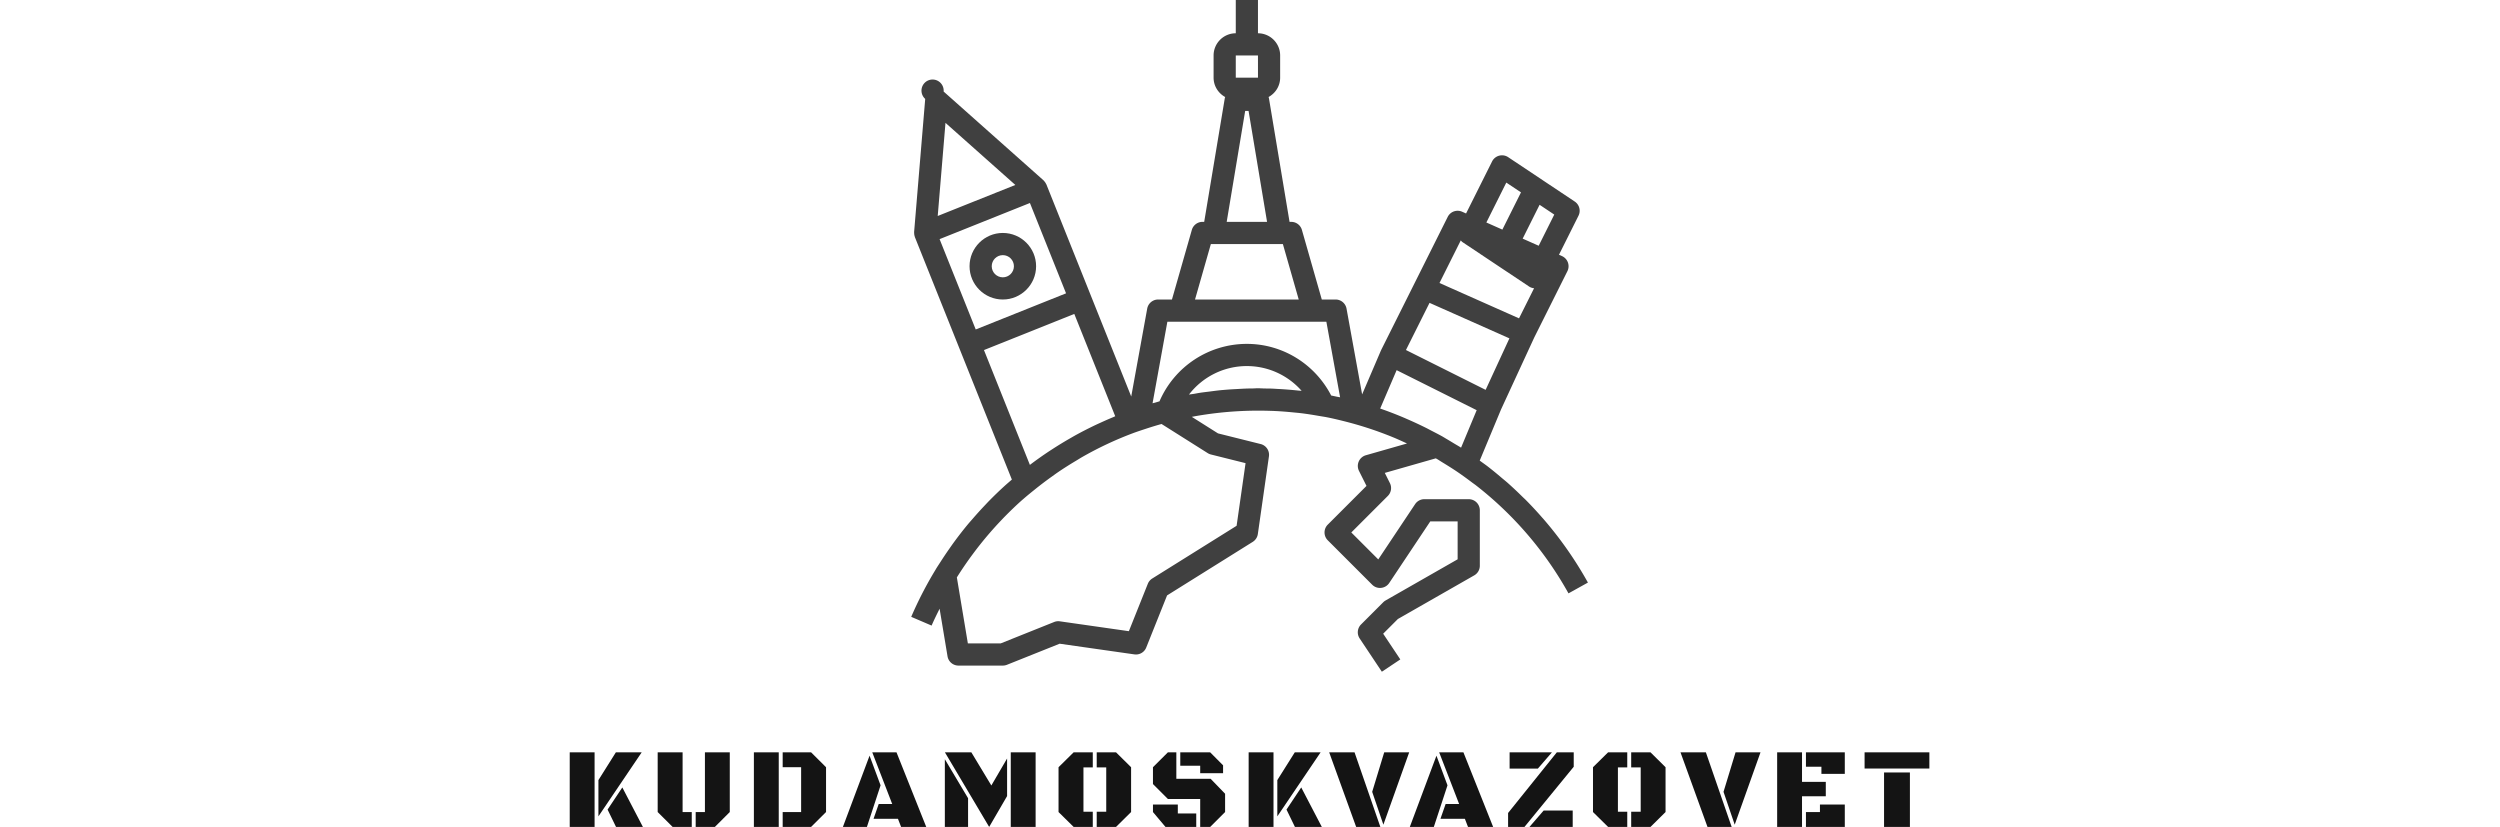
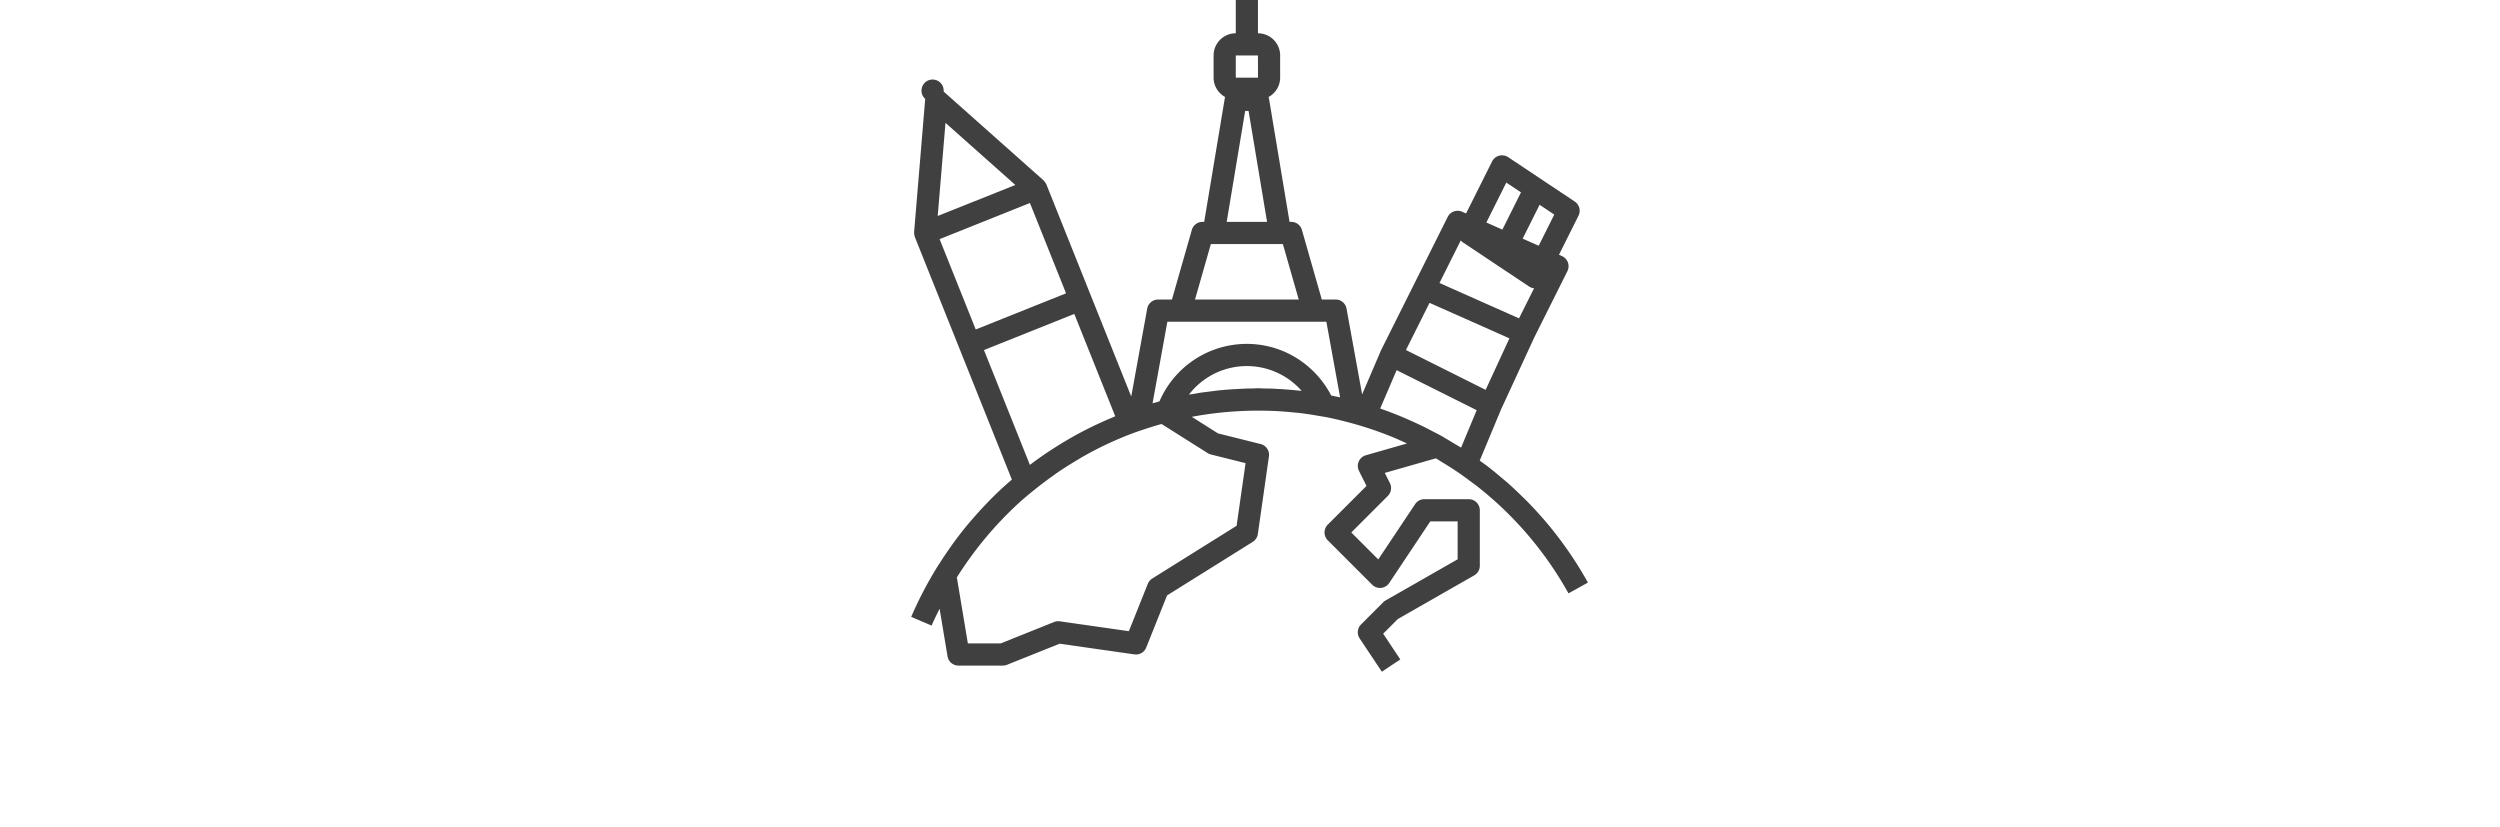
<svg xmlns="http://www.w3.org/2000/svg" id="SvgjsSvg1001" width="100%" height="80" version="1.1" xlink="http://www.w3.org/1999/xlink" preserveAspectRatio="xMidYMid meet" viewBox="0 0 241.697 147" overflow="visible">
  <defs id="SvgjsDefs1002" />
  <g id="SvgjsG1008" transform="scale(0.341)" opacity="1">
    <g id="SvgjsG1009" class="3p12ilJlD" transform="translate(167.836, -11.557) scale(5.779)" light-content="false" non-strokable="false" fill="#404040">
      <path d="M10.312 45.669c-.524.47-1.033.957-1.527 1.46-.144.146-.283.297-.425.446-.362.382-.716.773-1.062 1.173-.15.174-.304.344-.451.52-.407.491-.8.997-1.181 1.513-.173.234-.34.474-.508.713-.268.382-.527.772-.781 1.167-.134.209-.273.414-.403.627l-.02.034c-.003.004-.003.01-.005.014a34.142 34.142 0 0 0-2.207 4.27l1.838.788c.222-.518.473-1.018.72-1.52l.715 4.291A.998.998 0 0 0 6 62h4c.127 0 .253-.024.372-.071l4.751-1.901 6.735.962a.995.995 0 0 0 1.07-.618l1.878-4.697 7.723-4.827a1 1 0 0 0 .46-.707l1-7a1 1 0 0 0-.747-1.112l-3.845-.961-2.361-1.49c.164-.031.328-.064.493-.092a32.682 32.682 0 0 1 6.403-.455c.202.006.404.011.606.021l.043.002c.558.027 1.116.074 1.673.13.215.022.43.039.644.066.553.067 1.103.157 1.653.253.217.038.437.068.653.111.57.112 1.135.25 1.7.393a32.202 32.202 0 0 1 4.285 1.417c.308.127.611.264.914.401.111.05.221.103.332.154l-3.709 1.06a1.003 1.003 0 0 0-.62 1.409l.678 1.355-3.49 3.49a.999.999 0 0 0 0 1.414l4 4a.983.983 0 0 0 .806.288.998.998 0 0 0 .733-.44L48.535 49H51v3.419l-6.496 3.712a1 1 0 0 0-.211.161l-2 2a1 1 0 0 0-.125 1.262l2 3 1.664-1.109-1.545-2.318 1.326-1.326 6.884-3.934A.997.997 0 0 0 53 53v-5a1 1 0 0 0-1-1h-4c-.334 0-.646.167-.832.445l-3.323 4.985L41.414 50l3.293-3.293a1 1 0 0 0 .188-1.154l-.461-.922 4.597-1.313c.039.023.08.042.119.065.153.09.298.19.45.282.486.296.97.597 1.442.919.431.295.851.603 1.266.917.111.084.226.16.336.245a32.095 32.095 0 0 1 8.346 9.739l.004-.002.003.005 1.748-.971a34.072 34.072 0 0 0-4.033-5.758c-.028-.032-.059-.062-.087-.095a33.533 33.533 0 0 0-1.473-1.586c-.108-.109-.223-.21-.332-.318a34.018 34.018 0 0 0-1.33-1.248c-.173-.152-.354-.295-.53-.444a33.58 33.58 0 0 0-1.228-1.004c-.228-.175-.465-.339-.697-.509l-.044-.032 1.922-4.614 2.99-6.478 2.992-5.984a1.002 1.002 0 0 0-.488-1.361l-.271-.12 1.759-3.519c.226-.451.08-1-.34-1.279l-3-2-3-2a1.002 1.002 0 0 0-1.45.385l-2.345 4.691-.354-.157a.999.999 0 0 0-1.301.466l-3 6-3 6c-.005.01-.004.02-.008.03-.004.009-.013.015-.016.023l-1.691 3.947-1.406-7.731A1.001 1.001 0 0 0 40 29h-1.246l-1.793-6.275A1 1 0 0 0 36 22h-.153l-1.861-11.165c-.005-.032-.023-.058-.032-.089C34.574 10.406 35 9.756 35 9V7c0-1.103-.897-2-2-2V2h-2v3c-1.103 0-2 .897-2 2v2c0 .756.426 1.406 1.045 1.747-.008.031-.026.057-.032.089L28.153 22H28a1 1 0 0 0-.961.725L25.246 29H24c-.483 0-.897.346-.984.821l-1.441 7.924-3.647-9.117-4-10c-.005-.013-.017-.022-.023-.035a1.008 1.008 0 0 0-.168-.257c-.016-.018-.03-.037-.047-.054-.01-.009-.016-.021-.026-.03l-9-8a1 1 0 1 0-1.661.665l-1 12c-.001.013.002.026.002.039-.001.024.003.048.003.072a.99.99 0 0 0 .055.302c.005.014.002.028.008.041l4 10 4.744 11.861-.225.195c-.092.081-.186.16-.278.242zM26.78 37.57A6.575 6.575 0 0 1 32 35c1.921 0 3.708.837 4.937 2.233-.098-.011-.195-.013-.292-.023a33.484 33.484 0 0 0-1.906-.151c-.185-.01-.371-.024-.555-.03-.196-.007-.392-.005-.588-.008C33.397 37.017 33.2 37 33 37c-.191 0-.379.018-.57.021-.088.002-.177-.002-.265 0-.348.008-.694.029-1.041.048-.352.019-.704.038-1.055.068-.158.014-.316.026-.474.042-.326.033-.651.078-.976.12-.29.037-.581.068-.87.113-.157.024-.313.057-.47.084-.165.028-.333.043-.499.074zm1.977 5.4l3.125.781-.807 5.647-7.605 4.753c-.18.113-.32.28-.399.477l-1.708 4.271-6.222-.889a.996.996 0 0 0-.513.061L9.808 60h-2.96l-.992-5.952.033-.05a32.255 32.255 0 0 1 1.446-2.105 32.169 32.169 0 0 1 1.428-1.784c.347-.403.704-.798 1.07-1.182.133-.14.266-.281.402-.418.464-.47.94-.928 1.431-1.368.071-.063.144-.124.215-.186.326-.286.666-.556 1.003-.829a32.05 32.05 0 0 1 1.555-1.178c.172-.123.342-.249.517-.368.553-.378 1.12-.733 1.694-1.075.152-.09.299-.187.452-.275a31.586 31.586 0 0 1 4.598-2.168c.405-.153.819-.286 1.231-.422a31.67 31.67 0 0 1 1.378-.419l4.159 2.625a.99.99 0 0 0 .289.124zm15.261-4.141l1.483-3.46 7.216 3.608-1.407 3.378c-.215-.138-.437-.26-.654-.392-.219-.133-.438-.267-.66-.396-.088-.051-.173-.106-.261-.156-.025-.014-.048-.031-.073-.045l-.003-.001c-.346-.195-.699-.373-1.051-.555-.152-.079-.302-.161-.456-.238a34.46 34.46 0 0 0-1.778-.824c-.05-.022-.1-.046-.15-.067a33.817 33.817 0 0 0-2.206-.852zm14.288-14.676l-1.443-.641 1.525-3.051 1.323.882-1.405 2.81zm-2.918-5.693l1.323.882-1.678 3.356-1.443-.641 1.798-3.597zm-4.106 5.213c.052.055.098.115.164.159l3 2 3 2a.99.99 0 0 0 .445.152l-1.357 2.714-2.39-1.062-4.78-2.125 1.918-3.838zm-2.815 5.629l1.2.533 6 2.667-2.143 4.642-7.183-3.591 2.126-4.251zM31 7h2l.001 2H31V7zm.847 5h.306l1.667 10h-3.639l1.666-10zm-3.093 12h6.492l1.429 5h-9.349l1.428-5zm-3.92 7h14.332l1.239 6.816c-.102-.023-.206-.037-.308-.058-.165-.035-.33-.071-.496-.104C38.134 34.817 35.22 33 32 33a8.573 8.573 0 0 0-7.877 5.179c-.14.038-.277.083-.416.122-.07.02-.14.034-.21.054L24.834 31zm-4.853 8.592c-.398.164-.791.337-1.181.516-.133.061-.267.12-.4.183-.668.317-1.325.654-1.969 1.012-.07.039-.137.08-.207.119l-.049.028-.079.046a33.82 33.82 0 0 0-1.681 1.027l-.209.134c-.602.399-1.191.815-1.766 1.252L8.3 33.557l8.143-3.257 3.69 9.224c-.052.021-.101.047-.152.068zM4.3 23.557l8.143-3.257 3.257 8.142L7.557 31.7 4.3 23.557zm.531-10.481l6.296 5.596-6.996 2.798.7-8.394z" />
-       <path d="M10 23c-1.654 0-3 1.346-3 3s1.346 3 3 3 3-1.346 3-3-1.346-3-3-3zm0 4c-.551 0-1-.449-1-1s.449-1 1-1 1 .449 1 1-.449 1-1 1z" />
    </g>
    <g id="SvgjsG1010" class="text" transform="translate(353.21, 430.8) scale(1)" light-content="false" fill="#141414">
-       <path d="M-353.21 0L-340.26 0L-340.26 -38.88L-353.21 -38.88ZM-338.26 -5.51L-315.71 -38.88L-329.18 -38.85L-338.26 -24.4ZM-315.09 0L-325.81 -20.57L-333.49 -9.05L-329.09 0Z M-269.83 -7.76L-269.83 -38.88L-282.78 -38.88L-282.78 -7.76L-287.59 -7.76L-287.59 0L-277.6 0ZM-294.41 -7.76L-294.41 -38.88L-307.39 -38.88L-307.39 -7.76L-299.6 0L-289.64 0L-289.64 -7.76Z M-242.27 0L-227.48 0L-219.68 -7.76L-219.68 -31.11L-227.48 -38.88L-242.27 -38.88L-242.27 -31.11L-232.66 -31.11L-232.66 -7.76L-242.27 -7.76ZM-257.27 -38.88L-257.27 0L-244.32 0L-244.32 -38.88Z M-182.22 -4.25L-180.58 0L-167.48 0L-182.98 -38.88L-195.61 -38.88L-185.21 -11.95L-192.24 -11.95L-194.93 -4.25ZM-198.39 0L-191.27 -21.68L-197.01 -37.12L-210.9 0Z M-157.76 -38.88L-134.7 0L-125.36 -16.08L-125.36 -35.65L-133.56 -21.59L-143.99 -38.88ZM-123.45 0L-110.5 0L-110.5 -38.88L-123.45 -38.88ZM-157.79 0L-145.69 0L-145.69 -14.97L-157.79 -35.27Z M-85.58 -7.91L-85.58 -31L-80.72 -31L-80.72 -38.88L-90.68 -38.88L-98.56 -31.11L-98.56 -7.76L-90.68 0L-80.72 0L-80.72 -7.91ZM-73.71 -31L-73.71 -7.91L-78.67 -7.91L-78.67 0L-68.62 0L-60.76 -7.76L-60.76 -31.11L-68.62 -38.88L-78.67 -38.88L-78.67 -31Z M-24.76 0L-19.55 0L-11.79 -7.76L-11.79 -17.29L-19.32 -25.08L-37.19 -25.08L-37.19 -38.88L-41.58 -38.88L-49.37 -31.11L-49.37 -22.35L-41.58 -14.56L-24.76 -14.56ZM-35.14 -31.87L-24.76 -31.87L-24.76 -27.98L-12.84 -27.98L-12.84 -32.11L-19.58 -38.88L-35.14 -38.88ZM-49.37 -11.66L-49.37 -7.76L-42.84 0L-26.82 0L-26.82 -7.03L-36.42 -7.03L-36.42 -11.66Z M0.48 0L13.43 0L13.43 -38.88L0.48 -38.88ZM15.42 -5.51L37.98 -38.88L24.51 -38.85L15.42 -24.4ZM38.6 0L27.88 -20.57L20.2 -9.05L24.59 0Z M69.09 0L55.64 -38.88L42.43 -38.88L56.49 0ZM71.11 -38.88L64.84 -18.28L70.67 -1.17L84.12 -38.88Z M113.12 -4.25L114.76 0L127.85 0L112.36 -38.88L99.73 -38.88L110.13 -11.95L103.1 -11.95L100.4 -4.25ZM96.95 0L104.07 -21.68L98.32 -37.12L84.44 0Z M135.64 -7.27L135.64 0L144.17 0L169.83 -31.35L169.83 -38.88L161.04 -38.88ZM169.3 0L169.3 -8.53L154.16 -8.53L146.77 0ZM136.43 -38.88L136.43 -30.38L151.14 -30.38L158.49 -38.88Z M192.85 -7.91L192.85 -31L197.72 -31L197.72 -38.88L187.75 -38.88L179.87 -31.11L179.87 -7.76L187.75 0L197.72 0L197.72 -7.91ZM204.72 -31L204.72 -7.91L199.77 -7.91L199.77 0L209.82 0L217.67 -7.76L217.67 -31.11L209.82 -38.88L199.77 -38.88L199.77 -31Z M252.11 0L238.67 -38.88L225.45 -38.88L239.52 0ZM254.14 -38.88L247.87 -18.28L253.7 -1.17L267.14 -38.88Z M288.76 -15.97L301.15 -15.97L301.15 -23.47L288.76 -23.47L288.76 -38.88L275.81 -38.88L275.81 0L288.76 0ZM290.81 -31.35L298.87 -31.35L298.87 -27.63L311.05 -27.63L311.05 -38.88L290.81 -38.88ZM290.81 0L311.05 0L311.05 -11.66L298.1 -11.66L298.1 -7.76L290.81 -7.76Z M331.5 -28.39L331.5 0L344.97 0L344.97 -28.39ZM321.36 -38.88L321.36 -30.41L355.11 -30.41L355.11 -38.88Z" />
-     </g>
+       </g>
  </g>
</svg>